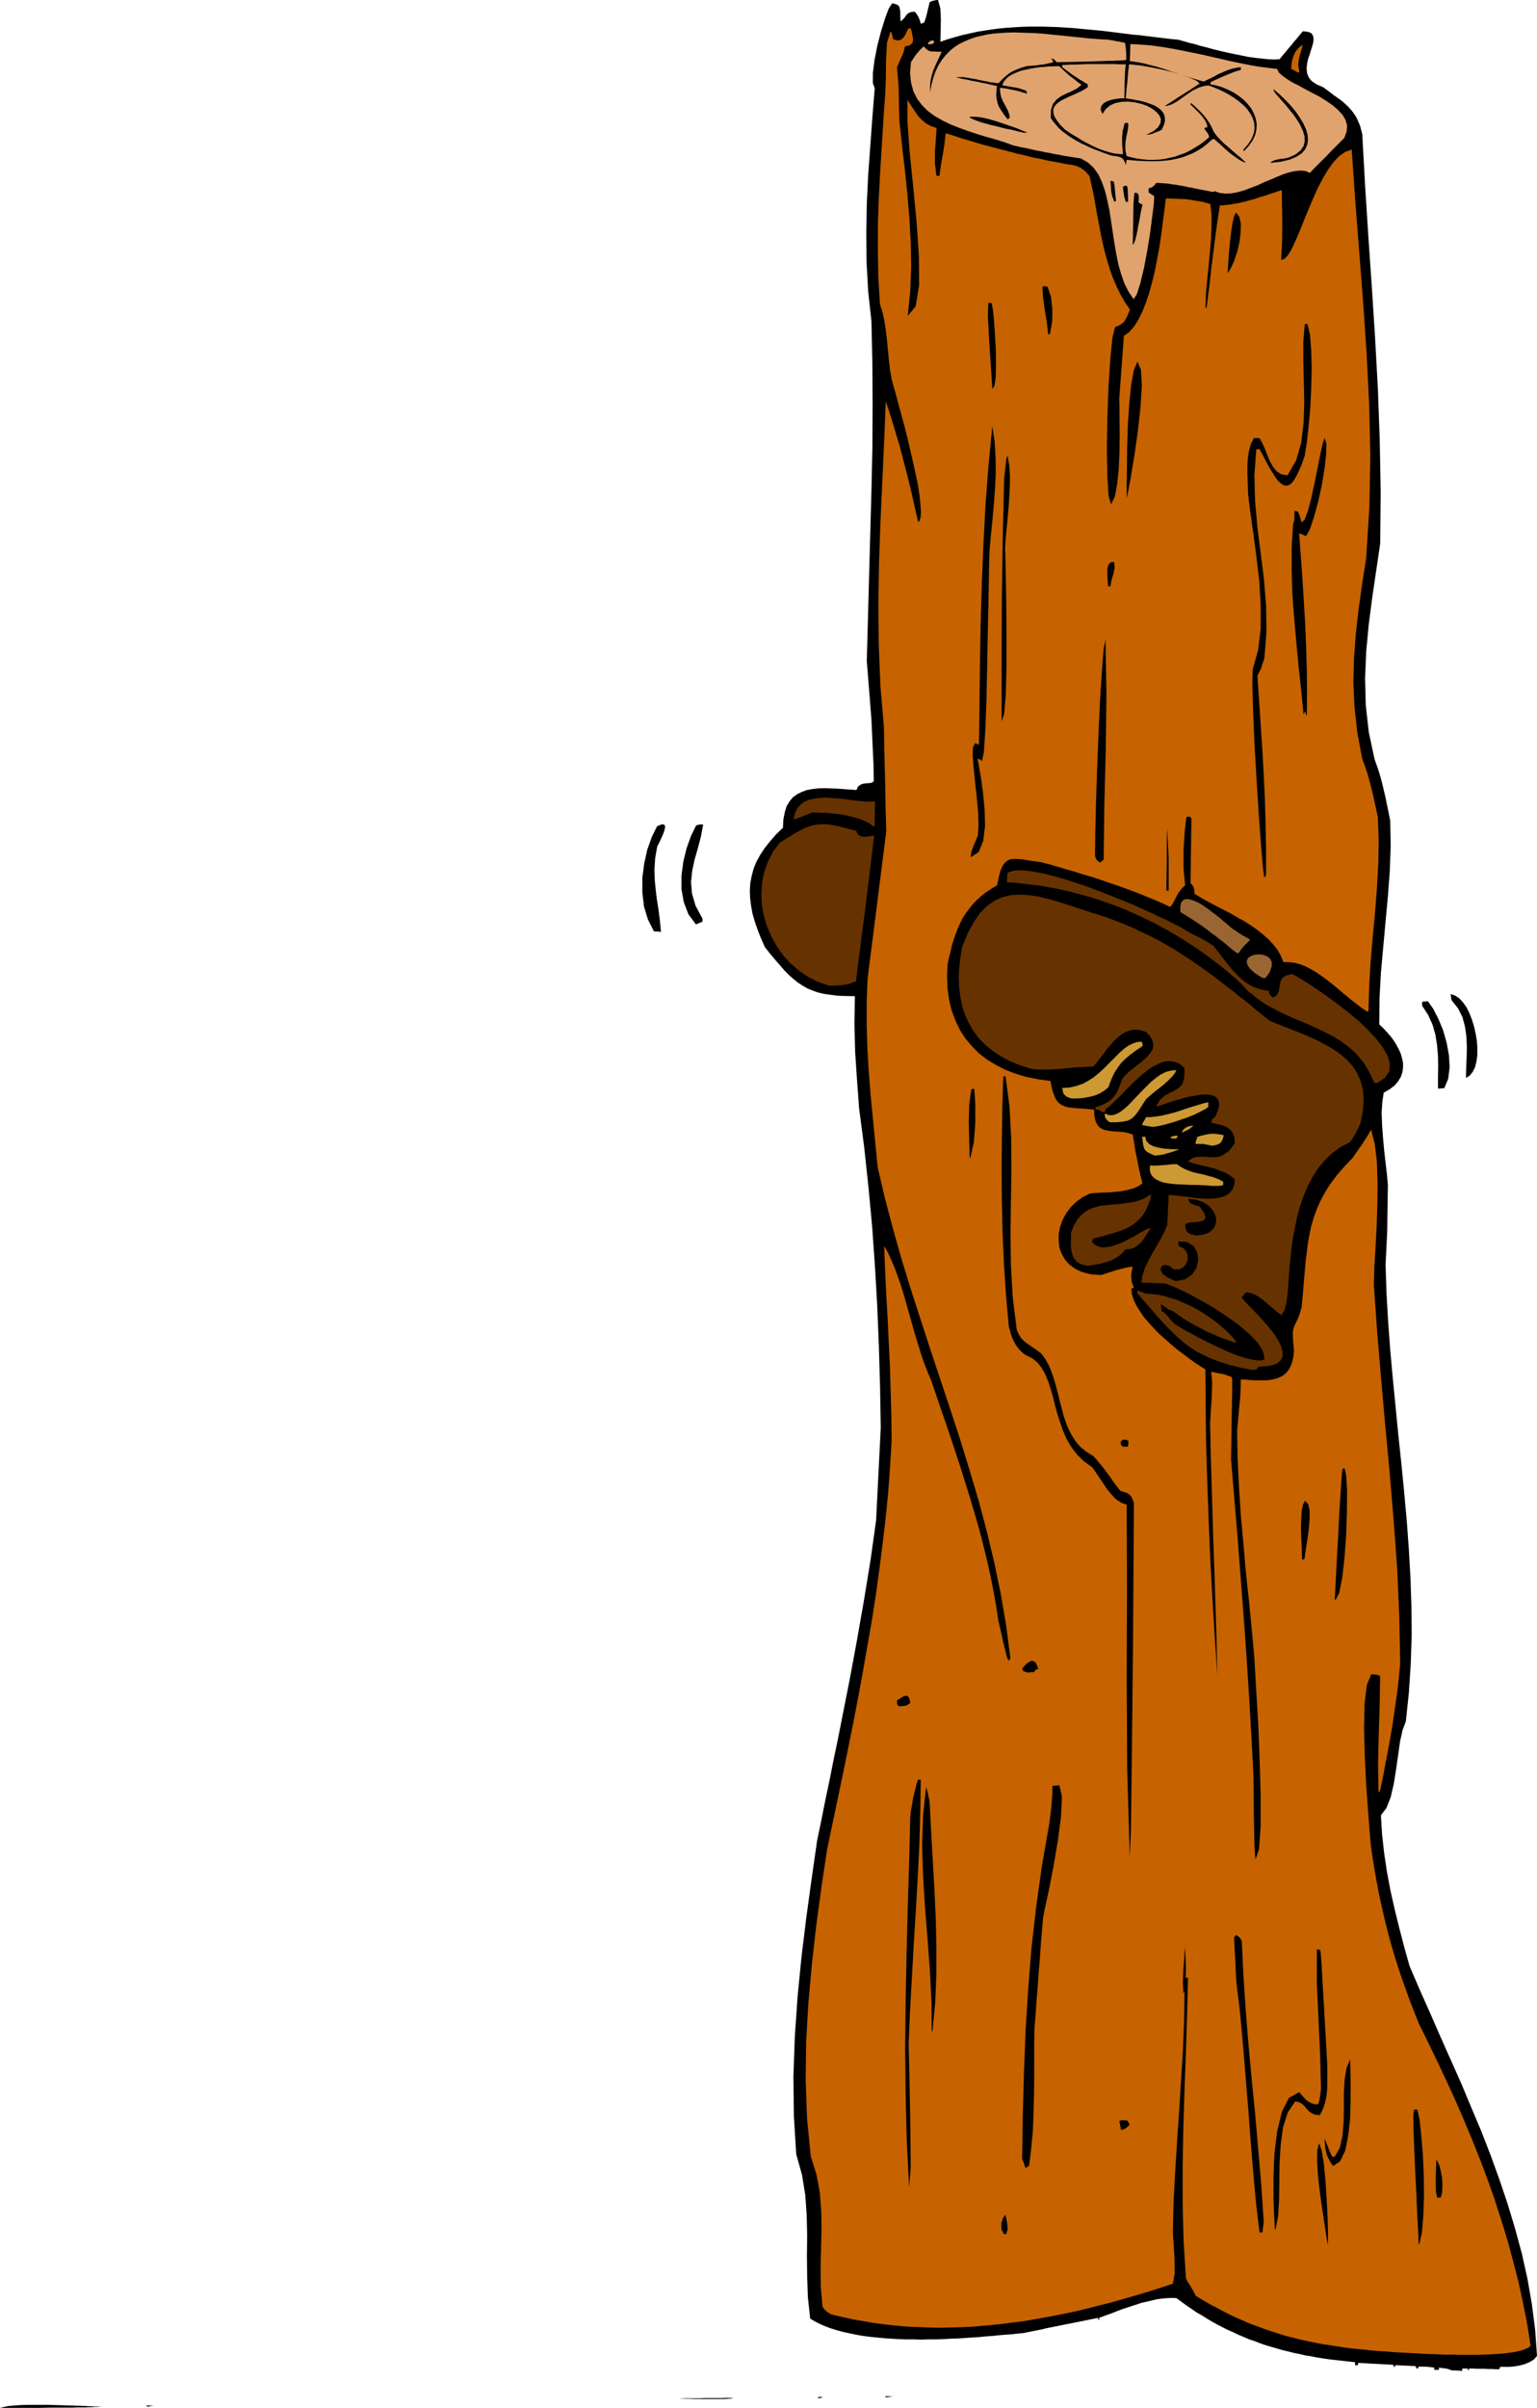
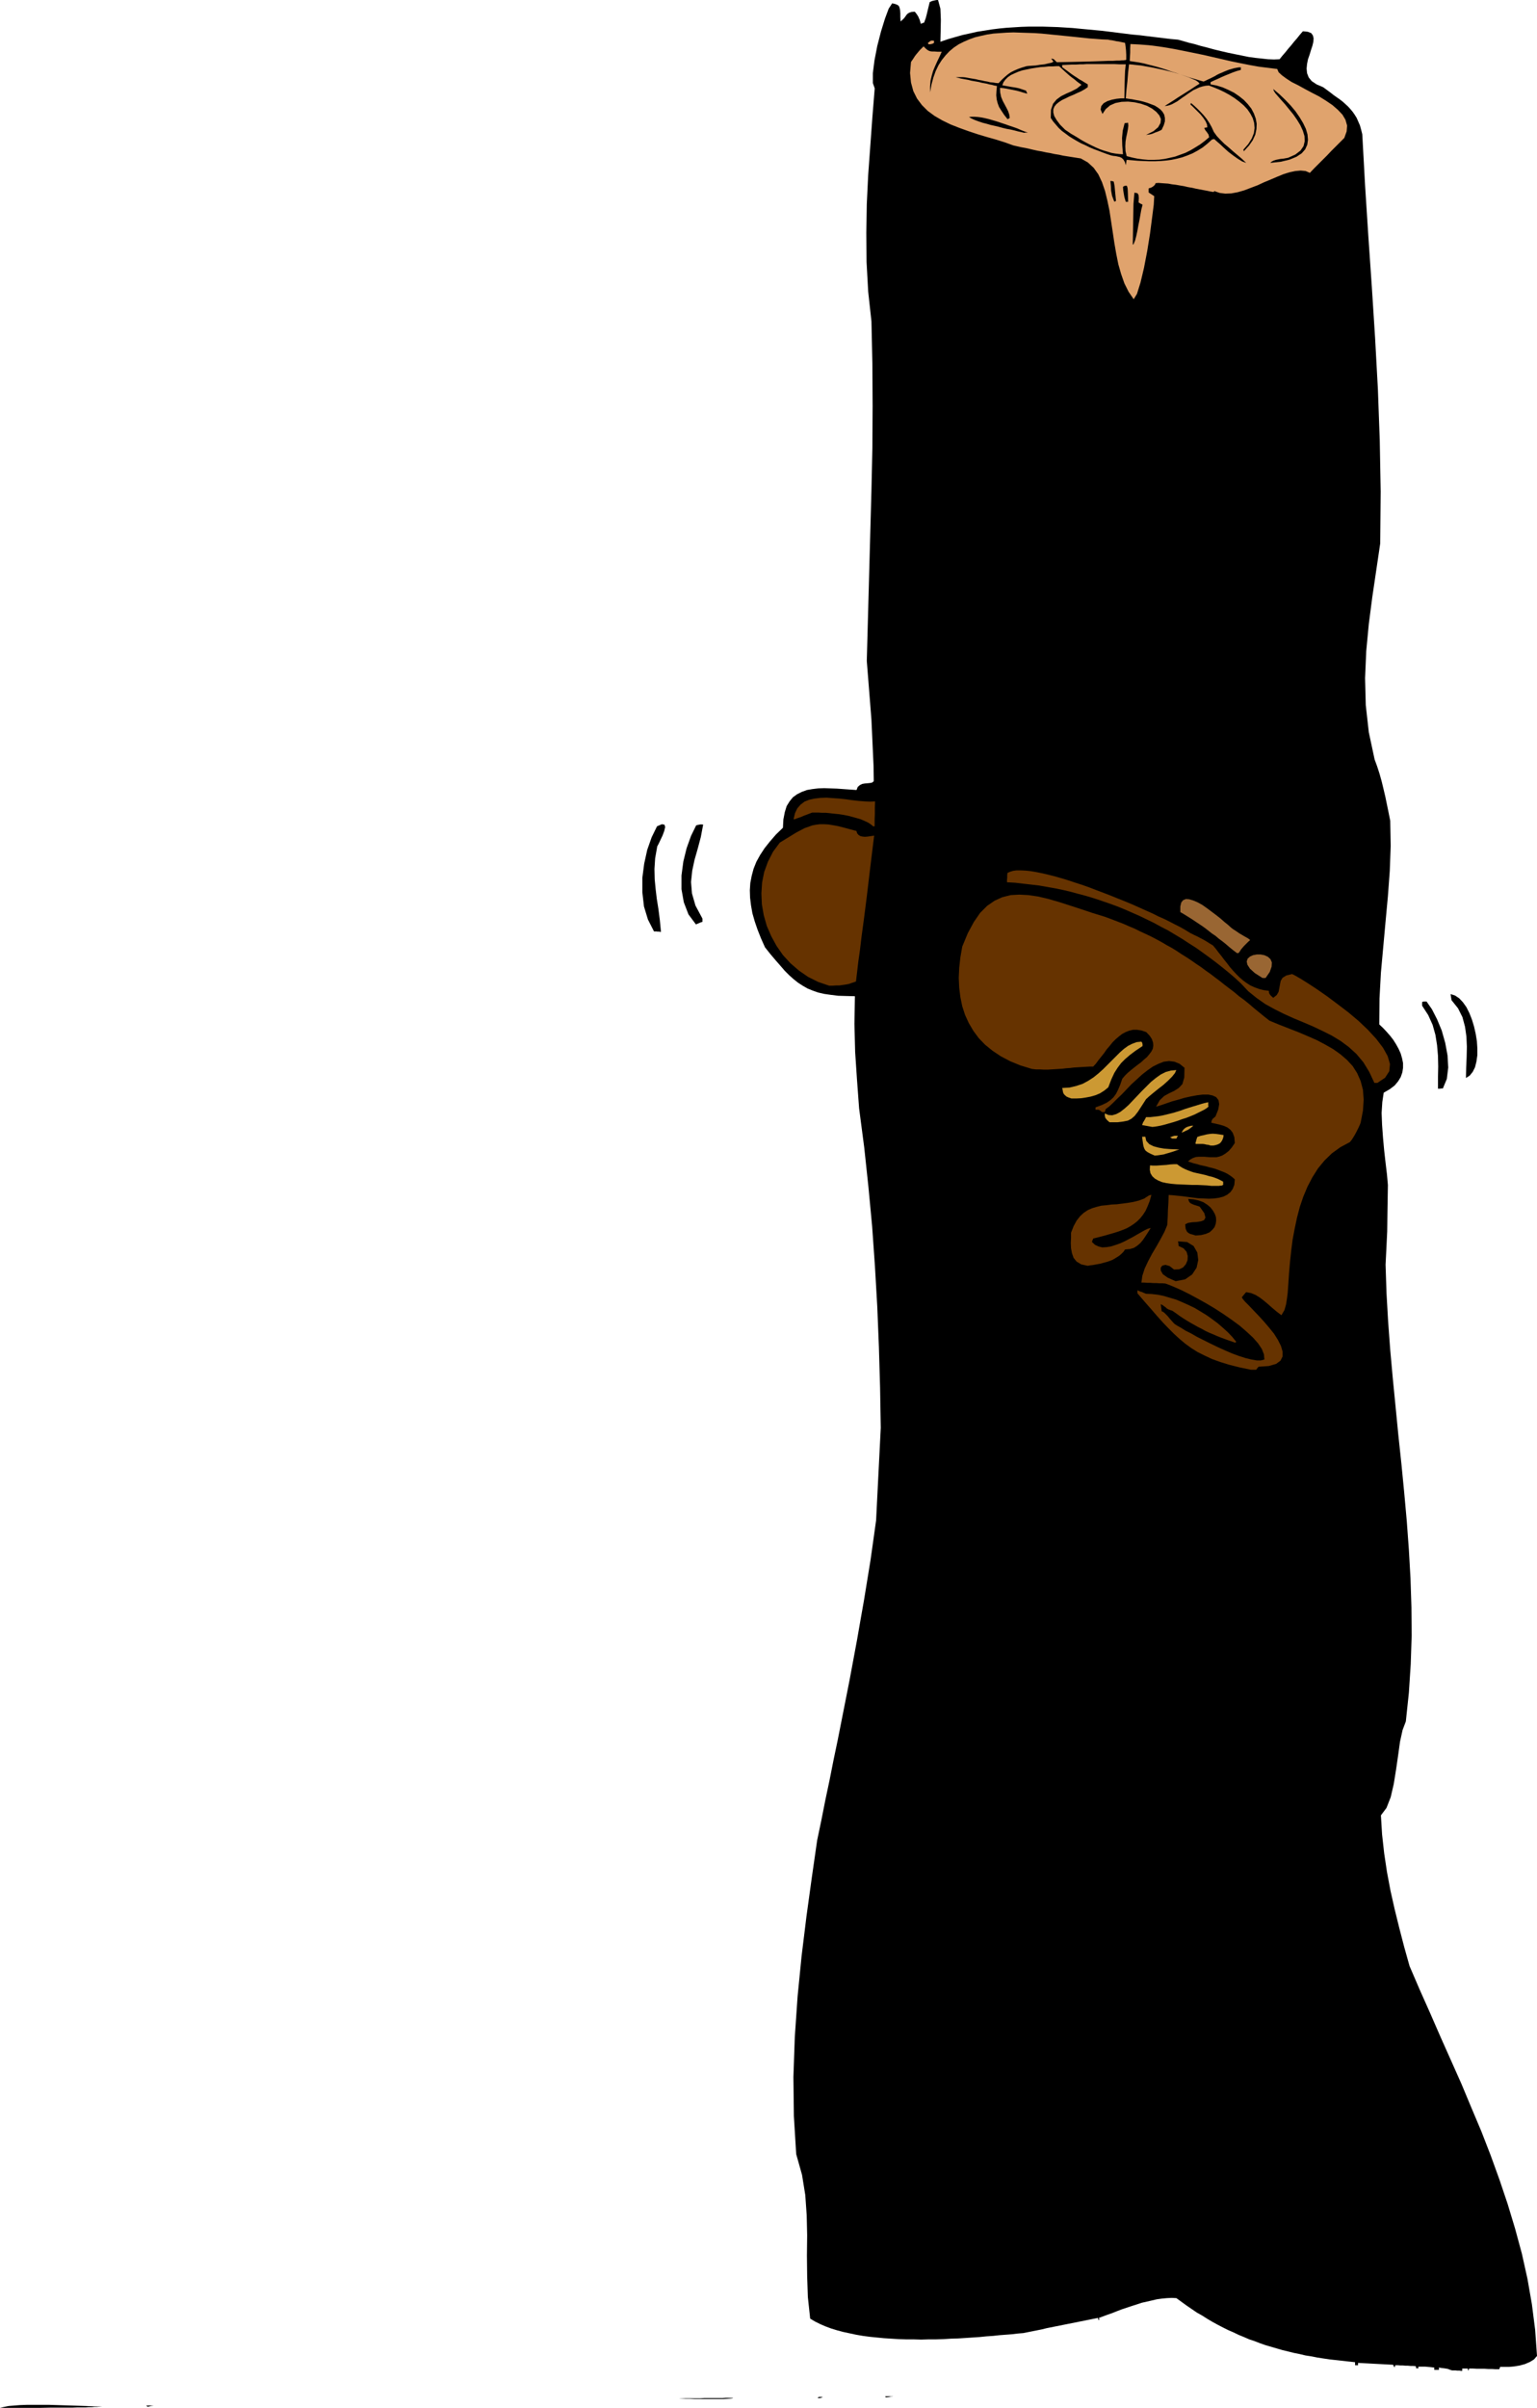
<svg xmlns="http://www.w3.org/2000/svg" fill-rule="evenodd" height="991.968" preserveAspectRatio="none" stroke-linecap="round" viewBox="0 0 6597 10333" width="6.597in">
  <style>.pen1{stroke:none}.brush2{fill:#000}.brush3{fill:#c66300}.brush4{fill:#630}.brush5{fill:#c93}.brush7{fill:#e0a36d}</style>
  <path class="pen1 brush2" d="m0 10333 17-4 20-4 24-2 26-2 29-1h94l33 1 32 1 32 1 31 1 29 1 27 1 25 1h21l-12 1-12 1h-11l-11 1h-13l-13 1h-35l-23 1h-95l-43 1H0zm447-6h170-170zm186 1-1-1-2-2-1-1-2-1h33l-7 1-6 1-7 2-7 1zm37-5h177-177zm300-3h90-90zm270-3h20-20zm200-4h30-30zm73 0h37-37zm170-3h27-27zm37 0h20-20zm50 0h80-80zm147-3h30-30zm36 0h64-64zm684-10h20-20zm26 0h104-104zm234-4h31l16-1h62l16-1h78l16-1h31l-4 2-9 1-12 1-16 1h-125l-20-1h-35l-13-1h-16zm353-3h132-132zm139 0h113-113zm120 0 4-3 4-1h6l9 1-9 3-6 1h-4l-4-1zm63-3h220-220zm230 1-1-1v-2l-1-1-1-1h40-5l-5 1h-4l-5 1-4 1-5 1h-4l-5 1zm44-5h156-156zm526-6h37-37zm257-4h27-27zm1603-101-7-2-5-2-5-2-5-1-6-1-7-1-9-1-12-2v10h-20v-10l-17-2-12-1-10-1h-24l-7 1 1 1 1 2v1l1 2h-8l-2 1-1-3v-2l-1-3-1-2-11-1h-11l-11-1h-10l-11-1h-11l-11-1h-11l-1 2-1 3-1 2-1 3-1-3-2-3-1-3-2-3-19-1-18-1-19-1-19-1-19-1-18-1-19-1-19-1v10h-13v-13l-28-3-27-3-27-3-27-3-27-4-26-4-25-5-26-4-25-6-25-5-24-6-25-6-24-7-24-7-24-7-23-8-23-9-24-8-23-10-22-9-23-11-23-10-22-11-23-12-22-12-22-13-22-14-23-13-22-15-22-15-22-16-22-16-20-1-21 1-21 2-22 3-21 5-22 5-22 5-21 7-22 7-21 7-21 7-21 8-20 8-20 7-19 7-19 7 2 4v2l-1 2-2 2-1-3v-2l-1-3-1-2-20 4-20 4-20 4-20 4-20 4-20 4-20 4-20 4-20 4-20 4-20 4-20 5-20 4-20 4-20 4-20 4-24 2-25 3-26 2-27 2-27 3-29 2-30 3-30 2-30 2-31 2-32 1-32 2-32 1h-32l-32 1-32-1h-32l-32-1-32-2-31-2-31-3-30-3-30-4-29-5-28-6-28-6-26-7-26-8-24-9-23-10-22-11-20-12-10-93-3-90-1-88 1-87-2-86-6-86-14-87-25-89-10-163-2-168 6-172 12-174 17-172 21-171 23-167 23-160 18-86 17-86 18-85 17-86 18-86 17-86 17-86 17-86 16-86 16-86 15-86 15-85 14-86 14-86 12-85 12-86 5-100 5-99 5-99 5-99-3-174-5-173-7-173-10-173-12-171-16-170-18-169-22-168-9-122-8-120-3-120 2-119-38-1-34-1-32-4-28-4-26-6-23-8-22-9-21-12-20-13-19-15-19-17-19-19-19-22-21-24-22-26-23-29-17-38-15-38-12-35-10-35-6-34-4-33-1-32 2-31 6-31 8-30 12-30 16-29 19-29 23-29 26-30 30-29 2-36 6-31 8-26 13-21 14-17 18-13 20-10 22-8 23-4 25-3 26-1 27 1 28 1 28 2 28 2 28 2 5-13 9-8 10-5 11-2 11-1 11-1 10-2 7-6-1-66-3-66-3-66-3-65-5-64-5-63-5-63-5-63 5-184 5-183 5-183 5-182 4-181 1-181-1-182-4-181-14-128-7-127-1-125 2-124 6-124 9-124 9-124 10-124-8-23v-42l7-55 12-62 16-62 17-55 16-43 15-23 13 3 10 4 6 5 3 8 2 10 1 13v16l1 19 9-8 7-7 5-7 5-7 5-5 7-4 9-3 14-1 8 10 7 11 6 14 5 17 3-1 4-2 3-1 4-1 7-19 4-15 5-21 8-33 4-2 4-2 3-1 4-1 4-1 5-1 5-1h7l10 37 2 48-1 51-1 43 32-11 31-9 32-9 32-7 31-7 32-5 31-5 32-4 31-3 31-2 32-2 31-1h63l32 1 31 1 32 2 32 2 31 3 32 3 32 3 32 3 32 4 32 4 32 4 32 4 33 3 32 4 33 4 33 4 33 4 33 3 22 6 24 7 25 6 27 8 28 7 29 8 29 7 30 7 29 6 30 6 29 6 29 4 28 3 27 3 26 1 24-1 12-15 13-15 12-15 13-15 12-15 13-15 12-15 13-15 21 2 15 6 7 10 3 12-1 15-4 17-6 18-6 20-7 20-4 20-2 20 2 20 7 18 13 16 21 14 28 12 15 11 15 11 14 11 14 10 13 9 13 10 11 10 12 11 10 11 10 12 9 13 8 13 7 16 7 16 5 18 5 20 12 219 14 218 15 218 14 219 12 219 8 220 4 221-2 222-17 115-17 115-15 116-11 116-5 116 3 116 13 116 25 117 11 30 10 31 9 32 8 33 8 34 7 34 7 34 7 35 2 108-4 108-8 108-10 108-10 110-10 110-6 110-1 112 16 15 15 16 15 17 14 18 12 19 11 20 9 20 6 21 4 20v20l-3 20-7 20-11 18-15 18-21 16-26 15-6 40-3 47 2 51 4 55 5 55 6 53 6 50 4 45-2 123-1 76-3 63-4 80 4 122 7 122 9 122 11 122 12 122 12 123 13 122 12 123 11 122 9 123 7 123 4 123 1 123-4 122-8 123-13 123-14 37-11 50-8 58-9 62-10 62-13 56-18 46-24 32 5 82 9 81 12 80 15 80 18 80 20 81 21 81 23 82 43 100 45 101 44 101 45 101 45 101 43 103 43 102 40 103 38 105 35 104 32 106 29 107 24 108 19 109 14 110 8 112-13 15-18 11-21 9-22 6-24 4-22 2h-38l-1 2-1 3-1 2-1 3h-16l-16-1h-16l-16-1h-33l-16-1h-16l-1 2-1 3-1 2-1 3-1-3v-2l-1-3-1-2h-23v10h-6l-5-1h-11l-6-1h-16z" />
-   <path class="pen1 brush3" d="m6209 10105-39-2-38-1-38-2-37-2-37-2-36-2-35-3-35-2-35-3-34-4-34-3-33-4-33-5-33-5-33-5-32-6-33-7-32-7-32-8-32-8-32-10-31-10-32-11-32-12-32-12-32-14-32-14-32-16-32-17-33-17-33-19-33-20-6-12-5-10-6-10-5-9-6-9-5-8-5-9-4-8-10-161-4-162v-162l3-162 5-162 6-162 5-160 4-159h-10l1-43-1-28-1-26-3-36-2 46-4 52-2 53 2 49 1-2 1-2 2-1 1-2-2 127-5 127-8 129-8 129-9 130-8 130-7 130-3 131 3 46 4 65 1 64-8 45-45 15-44 14-45 14-45 13-45 13-46 13-45 11-46 12-45 11-46 10-46 9-46 9-46 8-46 8-46 6-46 6-46 5-46 4-46 4-46 2-46 1-47 1-46-1-46-2-46-2-46-4-46-5-46-6-46-8-46-8-46-10-46-11-9-5-7-4-5-4-5-4-4-4-3-4-3-5-3-5-7-84-1-82 2-81 2-80-1-79-6-79-14-79-25-79-16-162-6-164 2-168 10-168 15-167 19-166 22-163 24-159 23-110 23-110 23-109 22-109 22-109 21-109 20-109 19-109 19-108 17-109 15-109 14-110 13-109 11-110 8-110 7-111-1-105-3-105-3-105-5-105-5-105-6-105-5-105-4-105 16 28 14 31 14 32 13 35 12 35 12 37 11 38 11 39 11 39 11 39 11 39 12 38 12 39 13 37 14 36 15 35 21 62 21 62 22 63 21 63 21 63 21 64 20 64 20 64 19 65 19 65 17 65 16 66 15 66 13 66 12 66 10 66 12 51 8 38 7 28 5 19 3 14 3 9 3 7 3 7 2-3 2-2 2-3 2-2-18-139-23-136-28-135-32-134-35-132-39-131-40-130-42-129-43-129-43-129-42-129-42-130-40-130-37-131-35-132-31-133-10-104-10-102-10-101-8-101-6-101-3-100v-100l4-100 10-79 10-79 10-78 10-79 10-79 10-79 10-78 10-79-3-113-2-112-3-113-2-112-15-174-7-175-2-176 3-176 6-175 8-175 8-174 7-172 20 61 19 62 19 64 17 64 17 65 16 66 15 66 15 66 1 1h1l2 1 1 1 6-16 2-25-2-33-4-39-7-45-10-48-11-50-12-52-12-52-13-51-13-48-12-43-10-39-9-32-7-25-4-15-7-41-5-43-4-42-4-42-5-41-6-40-8-37-11-34-7-116-2-115V961l4-113 6-114 7-112 7-113 8-113 2-58 1-79 4-75 15-48 3 2 2 4 3 10 4 17 14 4h11l9-3 8-7 6-8 6-10 5-11 6-12h10l4 14 3 13 2 12 1 11-2 10-6 8-11 6-16 3-2 11-3 11-4 11-5 11-5 11-5 12-5 11-5 12 4 45 3 38 1 54 2 90 11 103 12 103 11 105 9 106 6 105 2 106-4 106-11 106 34-41 15-90-1-127-10-147-15-155-15-148-9-127v-92l12 19 12 18 12 18 12 17 15 15 17 14 20 11 25 8-3 48-4 51v53l6 53h3l3 1h3l4 1 7-49 8-46 7-44 5-45 33 10 33 11 34 10 33 10 34 10 35 9 34 9 35 9 34 9 35 8 35 9 36 7 35 8 36 6 35 7 36 6 10 3 8 4 8 3 7 5 7 5 8 7 7 8 9 10 8 35 8 36 7 37 6 36 7 37 7 37 7 38 8 37 9 37 10 36 11 36 13 36 15 35 17 35 19 33 22 33-7 16-5 13-6 11-5 9-7 8-9 6-11 6-14 6-11 44-9 90-8 121-5 135-2 133 2 117 5 84 11 36 16-32 10-53 7-67 3-74 1-75-1-67v-53l-1-31 5-68 5-67 5-68 5-67 23-17 21-24 19-30 17-35 15-38 14-42 12-44 11-45 9-46 9-46 7-45 6-43 5-40 5-36 4-32 3-27h23l12 1h12l12 1h12l12 1 12 1 12 2 12 2 12 2 12 2 12 2 12 3 12 3 12 4 5 43v51l-2 56-5 60-6 62-6 60-5 58-2 53 1 1h1l2 1 1 1 7-56 7-56 6-56 7-55 7-55 7-55 8-54 8-53 17-1 16-2 17-2 16-3 17-3 17-4 16-4 17-5 17-4 16-6 17-5 17-5 16-6 17-5 16-6 17-5 1 75 1 74-1 75-4 76 14-5 14-14 14-22 14-29 15-34 16-38 16-41 18-42 18-43 19-42 21-40 22-37 23-32 24-26 27-19 28-10 15 217 17 219 17 218 15 220 11 219 5 220-4 221-14 220-17 109-15 107-12 105-8 105-3 106 5 107 12 109 21 112 11 29 10 30 9 31 8 31 8 32 7 32 7 32 7 33 4 102-2 102-6 104-8 105-10 105-9 105-6 105-3 105-1 1h-1l-1 1-1 1-22-14-21-16-22-17-22-18-22-18-22-19-22-18-23-18-22-16-23-16-23-13-23-12-23-9-23-6-24-3h-24l-11-27-14-25-18-23-20-22-24-21-25-20-27-19-28-18-29-16-29-17-29-15-29-15-27-14-26-14-24-14-22-13-1-18-3-12-6-8-7-9 1-70 1-69 1-69 1-69-2-2-2-2-2-2-2-2-4 1h-3l-4 1-3 1-7 62-5 79v81l7 70-13 12-10 13-9 13-7 14-7 13-6 12-6 9-7 7-34-16-34-15-35-14-34-14-35-13-35-13-35-12-35-12-35-12-35-11-35-10-34-11-35-10-34-10-34-10-34-9-23-3-21-3-19-3-17-3-15-1-14-1h-13l-11 2-10 4-9 7-8 8-7 12-7 15-5 18-5 21-5 26-25 15-24 16-21 17-19 17-17 18-15 19-14 19-13 20-11 22-10 22-9 23-8 24-8 25-6 27-7 27-6 29-2 54 2 51 7 49 11 45 16 42 19 40 23 36 28 33 30 31 35 27 38 23 41 21 44 17 47 14 50 10 53 7 4 23 5 20 6 17 6 14 7 12 8 9 10 7 10 5 11 4 13 3 14 1 16 2 17 1 18 1 20 2 22 2 1 22 3 18 4 14 7 12 7 9 9 6 10 5 12 3 12 2 13 2 14 1 14 1 15 1 15 2 15 4 15 5 4 23 4 26 4 26 6 27 5 28 6 27 6 27 7 25-11 8-12 7-13 6-14 4-15 4-15 3-15 3-16 1-16 2-16 1-16 1h-15l-15 1-14 1-13 1-12 2-31 16-27 20-24 24-19 26-15 28-10 29-6 30v29l3 29 10 27 14 25 20 22 25 18 31 14 36 9 43 3 9-3 16-5 19-6 22-7 22-6 20-5 17-3h11l-5 20-2 22 3 24 9 24-3 1h-3l-3 1-2 1 2 23 7 23 11 24 15 25 17 25 21 25 22 24 24 25 26 23 26 23 26 22 27 20 25 19 25 18 23 15 21 13 1 162 2 162 5 164 6 165 7 165 9 165 10 165 11 165-1-45-2-95-4-132-5-158-6-172-5-174-5-165-3-142 3-48 4-61 2-62-4-49 19 4 14 3 12 2 9 2 8 2 7 3 9 3 10 4 2 11v41l-2 103-3 199 14 167 14 168 13 168 13 169 12 169 11 170 10 171 9 171 2 187 2 101 2 47 3 28 15-44 7-96v-132l-4-150-6-152-8-136-6-103-3-53-11-120-12-122-13-122-11-124-11-123-8-123-6-121-2-119 8-88 5-52 2-37 1-43 21 1 21 2 20 1h40l18-1 17-3 17-4 15-6 14-8 12-10 10-13 9-16 7-20 5-22 2-27-4-42-1-29 2-19 5-14 6-13 8-15 8-21 9-31 5-53 4-50 4-46 4-45 5-42 5-40 7-38 8-37 11-37 13-35 16-36 19-35 23-36 27-36 32-37 37-39 10-15 10-14 10-15 11-15 9-15 10-15 9-15 9-16 16 62 9 77 3 88-1 93-3 95-5 92-5 85-2 74 14 200 17 202 18 203 19 203 17 203 15 204 9 204 4 204-6 67-8 68-10 68-10 69-12 69-13 69-13 69-14 68-2 2-2 3-1 2-2 3-2-127 3-126 4-125 2-122-3-2-2-2-3-1-3-1h-4l-6-1-7-1-10-1-19 46-10 81-2 106 3 119 6 121 8 112 7 91 5 59 7 49 8 48 8 48 9 48 10 48 11 48 11 47 12 47 13 48 14 47 15 47 16 48 17 47 17 48 19 48 19 48 41 83 40 83 39 83 38 83 36 83 35 84 34 85 32 85 30 85 28 87 27 87 24 89 23 89 20 91 18 92 15 94-10 8-15 7-18 6-22 5-25 4-26 3-28 2-29 2-29 1-29 1h-78l-21-1h-31z" />
-   <path class="pen1 brush2" d="m5699 9633-6-35-8-54-10-65-10-71-8-70-4-63 1-49 8-29 11 32 9 56 7 71 5 78 4 76 2 64v44l-1 15zm390-3-2-51-4-76-4-91-5-98-4-95-3-81-1-59 3-26h11l4 1 9 42 7 65 7 82 4 91 1 91-3 85-6 71-11 49h-3zm-1780-42-11-22v-25l7-23 10-14 4 16 4 22 2 25-6 20h-8l-2 1zm1097-8-16-135-12-134-11-135-10-134-11-134-11-133-12-133-16-132-3-49-2-49-3-49-2-49 2-3 2-2 2-3 2-2 6 3 7 5 6 7 6 11 7 149 10 149 12 150 14 150 15 151 13 151 13 152 10 152-1 11-2 12-1 11-1 12h-13zm66-13-3-52-3-78v-95l4-101 12-96 20-83 30-59 44-25 7 8 8 9 8 9 9 9 10 7 12 6 13 4h14l4-10 3-10 2-17 4-29-4-151-7-151-7-149v-148l3 1h4l3 1 4 1 1 4 2 9 1 19 3 37 3 58 5 87 7 121 9 161v80l-1 27-3 27-6 27-9 26-13 26-20-2-15-6-12-9-10-11-10-12-10-9-13-7-16-3-32 48-20 63-10 74-5 79-1 80-1 77-4 70-11 58h-3zm697-135-6-29-1-52 2-53 1-31 8 14 7 18 5 22 4 23 2 24v23l-2 21-5 18h-4l-3 1h-4l-4 1zm-2267-45-10-198-5-199-2-199 2-200 4-200 5-198 6-198 5-195 2-21 3-21 4-21 3-21 5-20 5-20 5-20 6-19h12l-2 138-4 140-7 142-8 142-9 144-8 143-8 143-6 141 3 124 4 209 2 197-7 87zm500-83-4-10-3-10-4-10-4-10 3-189 5-183 7-179 11-176 14-175 20-176 25-179 32-183 8-64 3-39 2-26v-31l30-3 11 49-4 86-14 106-19 111-20 103-17 77-7 37-5 59-5 59-4 60-5 59-4 59-5 59-4 60-5 59-1 71v147l-1 74-2 75-3 75-7 74-9 74-4 2-3 3-4 2-4 3zm1320-9-11-15-8-16-7-14-4-15-3-14-2-15-1-14-1-15 10 24 7 18 5 13 4 9 3 6 2 4 1 2 2 2h10l22-39 11-50 5-58 1-61v-62l3-58 8-51 16-39 1 41 1 61v73l-2 78-8 74-13 65-22 46-30 20zm-910-155-3-14-2-11-2-8v-5l3-2 6-1h10l15 1 2 4 3 4 2 5 3 4-4 5-5 4-4 4-5 3-4 3-5 2-5 1-5 1zm-813-423-1-131-7-133-10-135-11-134-8-134-4-131 4-128 13-124 4 16 4 15 3 16 4 16 6 120 7 122 7 124 6 126 3 125v125l-5 124-12 121h-3zm850-750-11-378-2-379 1-377-1-376-23-8-23-15-20-21-20-25-18-27-17-25-15-23-14-18-35-25-28-28-24-31-20-34-16-36-13-37-12-37-10-37-9-37-10-34-11-33-13-31-15-26-18-23-23-18-27-13-17-13-13-14-11-15-9-16-7-15-6-16-4-16-5-16-12-134-9-135-6-135-3-136-1-135 1-134 2-134 4-132h10l17 130 7 134 1 135-2 137-2 138 2 139 8 138 17 137 9 19 9 15 11 12 12 10 13 9 15 10 17 12 19 14 18 25 15 27 12 29 10 30 9 31 8 31 8 32 8 31 8 31 10 30 12 29 14 27 17 26 20 23 25 20 29 18 14 15 14 17 15 18 14 19 15 20 14 21 15 20 16 20 11 3 9 3 8 3 7 4 7 6 6 8 5 11 5 14-4 613-5 481-4 314-5 109zm-990-645-7-6-2-7v-12l9-6 10-6 8-5 9-3h7l6 5 5 9 3 16-6 5-6 4-6 3-6 1-6 1h-6l-6 1h-6zm553-144-5-2-5-1-5-2-5-1-1-3-2-3-1-3-1-3 11-12 10-10 11-7 9-4 9 2 8 6 6 11 5 18h-9l-3 2-1 3-4 6-7 1h-6l-7 1-7 1zm1317-315 8-157 7-120 4-87 4-63 3-44 2-33 2-27 3-29 2-1h8l6 31 4 65-1 88-3 98-7 99-10 88-13 65-16 31-1-1v-1l-1-1-1-1zm-140-169-1-24-1-33-2-38-1-41 1-40 2-35 6-27 9-16 13 15 6 27v35l-3 39-5 40-6 39-5 32-3 23-3 1-2 1-3 1-2 1zm-770-486-7-7-2-7v-6l4-6 5-3 8-1 8 1 9 5-1 6v6l-1 6v6h-23z" />
  <path class="pen1 brush4" d="m5369 5878-48-10-44-11-39-12-36-13-32-15-30-15-27-17-26-19-24-20-24-22-24-24-24-25-25-28-26-30-28-32-30-35v-13l5 2 4 2 5 2 4 1 5 2 4 2 5 2 5 2 24 1 26 3 25 5 27 8 27 8 26 11 27 12 27 13 25 15 26 16 24 17 24 18 22 19 21 19 19 20 17 21-1 1-1 1-1 1-1 1-20-7-20-7-19-7-18-7-18-8-17-7-17-8-16-9-16-8-16-9-16-9-15-9-16-10-15-10-15-11-16-11-9-3-8-3-7-4-5-5-6-4-5-4-5-3-5-2 1 7 1 8 1 7 1 8 5 2 6 4 7 7 8 8 8 10 8 9 7 8 7 7 11 7 16 9 19 12 24 12 26 15 28 14 30 15 31 15 31 14 30 13 30 11 28 9 25 6 23 4h18l15-4-2-22-9-23-16-24-22-25-27-25-30-26-34-25-36-25-37-24-37-22-36-20-35-19-32-16-29-13-24-10-19-7-13-1h-13l-13-1h-13l-13-1h-12l-13-1h-13l4-29 10-31 15-32 17-32 19-32 18-32 16-30 12-29 2-33 1-32 2-32 1-32 17 1 19 2 21 2 22 3 23 3 24 3 24 1 23 1 22-1 21-3 19-5 16-8 14-11 10-14 7-18 2-23-10-9-11-8-11-7-12-6-13-5-13-5-13-5-14-4-13-3-14-4-14-3-13-3-13-4-13-3-12-4-12-4 11-9 11-6 12-4 12-1h24l13 1 13 1h26l13-3 13-5 13-8 14-11 13-15 13-19-2-25-7-19-10-13-13-10-16-7-17-5-18-4-18-4 2-10 4-7 5-4 7-6 12-30 4-23-3-17-10-13-15-7-19-4h-23l-25 3-27 5-27 6-27 8-26 7-23 8-20 7-16 5-10 3 16-28 19-18 22-12 21-10 19-12 16-17 8-28 1-42-21-17-22-9-23-3-23 3-23 9-24 12-23 16-23 18-23 21-23 21-21 22-20 21-20 19-18 18-16 15-15 11-1 3-1 3-1 3-1 4h-12l-9-7-6-3h-13v-10l27-10 21-10 16-11 13-12 11-15 9-18 9-21 9-26 11-13 12-12 13-11 15-12 14-11 15-11 13-12 13-11 10-12 9-12 6-12 2-13-1-13-5-15-9-14-15-16-20-7-19-3h-18l-17 4-15 6-15 8-14 11-14 12-13 13-12 15-13 15-11 16-12 15-12 15-11 15-12 13h-17l-17 1-17 1-16 1-16 1-16 2-16 1-16 2-16 1-16 1-16 1-16 1h-17l-17-1h-17l-17-2-49-15-44-18-40-21-36-24-32-26-27-28-23-31-20-34-16-35-12-37-8-39-5-40-2-43 2-43 5-45 8-46 24-58 26-48 27-39 30-30 32-22 33-15 36-9 37-2 39 2 41 6 43 10 45 13 47 15 49 16 51 17 52 16 27 10 26 10 26 10 25 11 24 10 24 12 24 11 23 11 23 12 22 12 22 13 22 12 21 13 21 14 21 13 21 14 20 14 21 14 20 15 20 14 21 16 20 15 20 16 21 16 21 16 20 17 22 16 21 17 21 18 22 18 22 18 23 18 41 17 41 16 41 16 40 17 39 17 36 19 35 20 31 22 28 24 25 27 19 30 15 34 10 38 3 42-3 47-10 52-4 10-5 11-5 10-5 10-6 11-6 10-7 11-8 10-41 22-36 26-32 31-28 34-24 38-21 40-18 43-15 44-12 46-10 47-9 48-6 47-5 47-4 46-3 44-3 43-3 24-4 26-7 25-13 22-21-16-19-16-18-16-18-15-17-13-18-11-19-8-21-4-5 5-5 6-4 5-5 6 4 7 10 12 16 16 19 20 22 23 23 25 23 27 21 26 17 27 13 26 7 24v21l-9 18-19 14-31 9-44 3-3 3-2 3-3 3-2 4h-23z" />
  <path class="pen1 brush2" d="m5046 5498-34-15-21-15-9-16v-12l7-9 13-3 18 5 19 15 22-1 17-8 12-14 7-17 1-18-5-18-13-15-21-10-1-5v-5l-1-5-1-5 39 3 28 17 16 28 4 32-7 33-19 29-30 21-41 8z" />
  <path class="pen1 brush4" d="m4669 5432-28-6-20-12-13-16-7-20-4-21-1-23 1-22v-22l11-28 13-24 15-19 15-14 18-12 18-8 20-6 20-5 21-2 23-3 22-1 24-3 23-3 24-4 24-6 24-9 7-5 5-3 4-3 3-1 2-2h3l3-1h3l-7 25-9 23-9 20-11 17-12 15-13 13-14 11-15 10-16 9-17 7-19 7-19 6-21 6-21 6-23 6-24 6-1 4-2 3-1 4-1 4 13 12 15 7 16 4 18-1 19-3 19-6 20-7 20-9 19-10 19-10 17-10 16-9 14-8 12-6 9-3 6-1-12 19-11 17-11 16-11 13-13 11-14 9-17 5-21 2-7 10-8 8-9 8-9 6-10 6-10 6-10 4-11 4-11 3-11 3-11 3-11 2-11 2-11 2-10 1-10 2z" />
  <path class="pen1 brush2" d="m5132 5302-13-4-11-3-7-4-6-5-3-6-3-7-1-8-1-11 12-6 18-3 20-1 18-3 13-5 6-11-5-19-20-28-12-4-10-3-8-3-6-3-5-3-4-5-2-5-2-7 24 2 22 5 19 7 17 11 13 11 11 14 8 14 5 14 1 15-2 14-5 14-9 11-12 11-16 7-20 5-24 2z" />
  <path class="pen1 brush5" d="m5199 5089-18-2-20-1-21-1h-23l-23-1-23-1-22-1-22-2-21-3-18-4-17-7-14-8-11-10-8-13-3-15 1-19 13 1h14l14-1 15-1 15-1 15-2 15-1h15l11 8 11 7 12 6 12 5 13 5 12 4 13 3 14 3 13 3 13 3 13 4 13 3 12 4 13 5 12 6 11 6v14l-3 1-2 1-3 1h-4l-6 1h-33z" />
  <path class="pen1 brush2" d="m4162 4968-2-74-2-78 2-75 9-66 3-1 3-1h3l4-1 4 66v81l-6 81-15 68h-3z" />
  <path class="pen1 brush5" d="m4956 4959-18-8-13-7-9-7-5-9-3-9-2-11-2-14-2-16h14l4 18 13 14 18 9 22 6 23 4 25 2 22 1 19 1-13 4-14 5-13 4-14 4-13 4-13 2-13 2-13 1zm240-43-9-3-9-1-8-2-8-1h-30l-1-4 2-6 2-8 4-12 15-5 14-3 12-3 13-2 12-1 14 1 15 2 18 3-2 12-4 10-5 8-6 6-8 4-9 3-10 2h-12zm-164-30-3-1-2-2-3-1-2-1 7-3 5-2 4-1 3-1h15l-2 3-2 3-1 3-2 3h-17zm40-25 3-7 4-6 5-5 7-5 7-3 7-2 8-2h9l-6 5-6 5-6 4-6 4-7 3-6 3-7 3-6 3zm-126-25-6-1-5-1-6-1-5-1-6-1-5-1-6-1-5-1 4-11 5-8 4-7 4-8h18l18-2 17-2 17-3 17-4 16-4 16-4 16-5 16-5 16-6 16-5 16-5 17-5 16-5 17-5 18-4v14l1 5-7 6-11 7-12 6-14 7-16 8-17 7-18 7-19 6-19 7-19 6-18 5-17 5-16 4-15 3-13 2-10 1zm-184-20-11-10-7-9-2-9v-10l16 7 16 1 17-5 17-9 18-14 18-16 18-19 19-20 19-20 20-20 20-20 21-17 21-15 22-11 22-6 23-2-6 13-12 15-18 18-20 18-22 17-21 17-18 15-13 12-20 31-15 23-14 18-14 12-15 8-20 4-25 3h-34zm-163-102-12-4-9-4-6-5-5-5-3-5-2-7-1-7-2-8 32-2 29-7 27-9 24-13 23-15 21-17 20-18 19-19 18-18 18-18 17-17 17-15 18-13 18-9 19-7 20-2 3 4 1 3 1 4v8l-30 20-24 18-21 18-17 17-15 20-14 22-13 28-13 34-17 14-19 12-19 8-21 6-21 4-21 3-20 1h-20z" />
-   <path class="pen1 brush2" d="M6172 4672v-48l1-47-1-46-4-46-7-44-12-43-19-42-26-40v-13l1-4 6-1h6l6-1h6l23 33 22 43 20 48 15 53 10 54 3 52-6 49-17 41h-7l-6 1h-7l-7 1z" />
+   <path class="pen1 brush2" d="M6172 4672v-48l1-47-1-46-4-46-7-44-12-43-19-42-26-40v-13l1-4 6-1h6h6l23 33 22 43 20 48 15 53 10 54 3 52-6 49-17 41h-7l-6 1h-7l-7 1z" />
  <path class="pen1 brush4" d="m5899 4647-22-47-25-41-30-36-33-30-35-26-38-23-40-20-40-19-42-18-41-17-42-19-40-20-40-22-37-26-36-29-32-34-26-24-27-23-27-22-28-22-28-21-29-21-28-20-30-19-29-19-30-18-30-18-31-16-31-17-31-15-31-15-32-14-32-14-32-13-33-12-32-11-33-11-33-10-34-9-33-9-34-8-34-7-34-6-34-6-34-4-35-4-34-4-35-2v-10l1-10v-10l1-10 11-5 13-4 15-2h18l20 1 21 2 24 4 25 5 26 6 28 7 28 8 30 9 30 10 31 10 31 11 31 12 32 12 31 12 32 13 30 12 31 13 29 13 29 13 27 12 26 13 25 11 24 12 21 11 20 10 18 10 15 9 13 8 18 9 13 6 11 6 10 5 9 5 10 6 11 7 15 9 12 14 12 16 12 15 12 16 13 16 12 16 13 15 14 15 14 14 15 13 15 11 17 11 18 8 19 7 20 5 22 3 1 9 3 6 5 6 10 9 15-12 8-14 3-16 3-16 3-15 8-13 16-10 25-6 14 7 24 14 32 20 38 25 43 30 44 33 46 35 44 37 40 38 36 39 29 38 20 36 10 34-3 31-18 28-33 22h-13z" />
  <path class="pen1 brush2" d="m6292 4626 1-44 2-45 1-45-2-44-6-42-11-41-19-38-28-35-1-7-1-6-1-7-1-6 19 6 18 12 16 17 15 21 13 26 11 28 9 30 7 31 5 31 2 31v29l-4 28-6 24-10 20-13 16-16 10z" />
  <path class="pen1 brush4" d="m3559 4230-47-16-44-22-39-27-37-32-32-35-27-39-23-42-19-44-13-46-8-46-2-47 3-47 9-45 16-44 22-43 29-39 26-16 23-14 21-13 19-10 17-9 17-6 17-6 16-3 16-2h17l19 1 19 3 22 4 24 6 26 7 30 8 3 10 6 7 8 5 9 2 11 1 12-1 13-2 14-2-18 147-14 118-12 94-10 74-7 59-7 49-5 43-5 42-15 5-14 5-15 3-14 2-14 2h-14l-15 1h-14z" />
  <path class="pen1" d="m5419 4197-33-21-21-19-11-17-3-14 4-12 10-9 13-6 16-3h17l16 3 15 7 11 10 6 14-1 18-8 23-18 26h-13zm-110-107-17-13-16-13-15-13-15-12-15-11-14-12-15-10-14-11-14-11-14-10-15-10-15-10-15-10-16-10-16-10-17-10v-24l4-17 8-10 12-5 14 1 17 5 19 8 20 11 20 14 20 15 20 15 19 15 17 15 15 12 12 11 9 7 14 9 13 9 12 7 10 6 9 5 7 4 5 4 4 3-8 7-7 7-6 6-6 6-6 7-6 7-5 8-6 8h-7z" style="fill:#963" />
  <path class="pen1 brush2" d="m2807 3997-26-51-17-56-7-61v-62l8-61 13-59 19-54 23-47 21-9 11 2 3 10-4 17-7 19-9 19-8 17-6 11-9 51-3 46 1 44 4 42 5 42 7 44 6 47 5 51h-4l-3-1h-8l-4-1h-11zm180-30-32-43-20-52-10-56v-59l8-60 14-57 19-53 22-45 7-2 6-1 4-1h10l3 1-10 53-13 49-14 49-10 47-5 48 4 49 15 52 30 56v14l-7 2-7 3-7 3-7 3zm2019-145 1-68 1-67v-68l1-67 4 66 3 67v137h-10zm420-58-5-37-8-95-10-134-10-156-9-159-6-144-3-109 2-58 23-82 11-93v-100l-6-103-12-102-13-99-13-91-10-80-1-30-1-32-1-32v-33l2-32 5-30 8-28 13-25h24l12 21 11 25 10 26 11 26 13 24 16 20 20 13 27 5 37-64 22-76 10-84 3-88-2-91-2-88v-83l6-74 3-1h3l3-1h3l11 49 5 66 2 76-2 83-4 84-7 80-8 71-9 57-13 37-13 30-12 24-11 18-11 12-11 6-11 1-11-3-11-8-12-11-11-16-12-19-13-21-13-24-14-27-15-28h-4l-3 1h-4l-3 1-8 111 3 111 10 112 14 111 14 111 9 112 2 112-9 113-4 15-4 11-3 9-2 8-3 7-4 7-4 9-6 11 7 105 7 106 7 106 6 106 5 107 3 107 2 108v108l-3 8-2 4-1 1-2-1zm-707-64-10-8-5-7-2-6-2-7 1-94 3-128 5-150 6-155 7-148 8-125 7-88 8-38 4 233-3 237-6 237-3 236-9 7-4 4-3 1-2-1zm-553-21 2-13 2-12 4-12 4-12 5-11 5-11 4-11 5-11 3-46-2-57-6-63-7-64-6-60-4-51 1-37 9-19 4 2 4 1 5 2 4 2 2-171 2-172 3-172 5-173 7-172 9-171 13-169 16-167 10 65 4 66 1 67-3 67-5 67-6 68-7 69-6 68-2 77-2 118-3 145-3 154-3 149-5 127-6 91-8 39-5-4-3-3-5-1-6-2 5 28 9 51 9 65 7 73 2 72-8 64-19 47-35 23z" />
  <path class="pen1 brush4" d="m3749 3547-11-9-12-8-15-7-16-7-17-5-18-5-19-5-20-4-19-3-20-2-18-2-19-2h-17l-16-1h-26l-13 5-13 5-11 4-11 5-9 3-9 3-7 3-7 1 6-26 10-21 14-16 17-13 20-8 23-5 25-3 27-1 27 2 28 2 28 3 28 4 27 3 25 2 24 1 21-1-1 26v27l-1 27v27h-4l-1 1z" />
  <path class="pen1 brush2" d="M4299 3096v-265l1-263 4-261 6-258 6-50 3-27 3-11 3-5 7 41 3 47-1 51-3 53-4 53-5 53-5 50-3 45 1 35 2 86 2 120 1 136v136l-3 119-7 83-11 32zm1307-27-1-4-1-5-1-4-1-4-2 3-2 4-1 3-2 4-10-102-11-102-10-104-9-103-8-103-3-103v-101l6-99 5-15 1-15v-27l4 1 4 1 4 1 4 1 4 11 4 12 3 11 4 12 13-13 14-37 14-54 14-64 13-65 12-60 10-45 8-25 8 23-1 47-7 63-12 72-16 72-18 65-17 51-16 28-5-1-4-2-4-2-3-1-4-2-3-1-3-1-4-1 7 94 7 97 6 98 6 99 4 99 3 99 1 98-1 96h-3zm-850-553-1-14-1-16-1-18v-18l1-16 5-13 9-8 14-1 2 25-5 25-8 27-5 27h-10zm80-377v-59l1-78 1-88 3-93 6-89 8-79 11-63 16-38 15 34 4 70-6 95-12 106-15 104-15 90-12 64-5 24zm-577-470-5-80-8-120-6-113 2-56h14l5 24 5 45 4 60 4 66 1 65-1 55-5 39-10 15zm240-233-6-53-9-54-7-51-3-46 4-3 4-1 6 1 8 1 15 44 6 52-1 54-9 52-2 1-2 1-2 1-2 1z" />
  <path class="pen1 brush7" d="m4866 1284-22-32-18-36-14-40-12-42-9-45-8-46-7-47-7-46-7-46-9-43-10-41-13-38-16-34-20-28-25-23-30-17-19-3-19-3-19-3-19-3-18-4-19-3-18-4-18-3-18-4-18-3-18-4-17-4-18-4-17-3-18-4-17-4-36-13-38-12-39-11-40-12-39-13-39-14-38-15-35-17-33-19-30-22-25-25-21-28-16-32-10-37-4-41 4-47 9-13 7-11 6-8 5-6 5-6 6-7 7-7 9-9 9 9 7 6 7 4 6 2 8 1h10l14 1h17l-10 22-10 21-9 20-8 19-6 21-5 21-2 24v26l6-33 8-30 10-28 12-25 14-22 16-20 17-18 19-16 21-14 22-11 23-10 25-9 25-6 27-6 27-4 28-2 29-2 29-1 29 1 30 1 31 1 30 2 30 3 30 3 30 3 30 3 29 3 29 3 28 3 28 2 26 2 26 1 9 2 9 1 9 2 9 2 9 1 9 2 10 2 9 2 2 14 2 18 1 19v21l-1 1h-1l-2 1h-3l-5 1h-7l-10 1h-12l-16 1h-19l-24 1-29 1-33 1-39 1-45 1-52 1-8-8-5-5-6-2h-5l2 3 3 3 2 3 3 3-8 5-14 3-17 4-19 2-19 3-17 1-14 1-8 1-20 6-17 6-16 7-14 7-13 9-13 11-13 12-14 15-12-1-12-2-12-1-12-3-12-2-13-3-12-2-12-3-12-2-12-2-11-2-11-2-11-1h-21l-9 1 11 2 11 3 11 2 11 2 11 2 11 3 11 2 12 2 11 2 11 3 11 2 11 2 11 3 11 2 11 3 11 2-2 21-1 19 2 18 4 16 6 16 10 16 12 18 15 19 2-2 3-1 2-2 2-1-2-14-5-15-7-14-8-15-8-15-7-17-4-19-1-20 13 1 13 2 15 3 15 3 15 3 15 4 16 5 15 4-1-4-2-3-1-3-1-3-12-4-9-3-9-3-9-2-11-2-13-2-17-3-22-4 5-13 8-11 11-11 13-9 15-7 16-7 18-6 19-4 19-4 19-3 20-3 18-1 18-2h17l15-1h13l14 13 12 11 9 8 9 8 10 8 11 8 13 11 18 13-20 16-23 12-23 10-22 11-19 14-15 18-9 26-1 35 10 15 12 14 12 14 14 13 15 11 16 12 16 10 17 10 18 10 18 8 18 9 19 8 19 7 18 7 19 7 18 6 10 2 10 1 9 2 9 2 8 4 7 7 6 10 4 14 1-6 1-6 1-6 1-5 24 2 24 2 24 1 25 1h24l24-1 24-2 23-3 24-5 23-6 22-8 22-9 22-12 21-13 20-16 20-18 2-1h3l2-1h3l10 9 15 13 17 16 19 17 21 16 20 14 18 11 17 6-19-18-19-16-20-17-18-16-18-15-17-17-15-16-13-18-9-20-10-18-12-18-13-16-14-15-13-13-14-13-13-11-1 2v1l-1 2v2l7 6 10 10 12 12 14 14 12 15 10 15 6 14 1 12h-4l-3 1h-3l-3 1 4 9 7 9 7 10 3 12-19 16-20 15-21 13-20 12-22 11-22 8-22 8-22 5-23 5-23 3-23 1h-24l-23-2-23-3-24-5-23-6-5-21-1-21 1-20 3-19 4-18 3-16 2-15-1-13h-4l-3 1h-4l-4 1-8 32-3 31 1 33 3 37-16-1-17-2-17-3-16-5-17-5-17-6-16-7-17-8-16-8-15-8-16-9-14-9-15-9-14-8-13-9-12-8-22-22-15-20-10-17-4-15v-14l5-12 8-10 11-9 14-9 15-7 16-8 17-7 17-8 16-7 16-9 13-9v-12l-15-9-11-7-11-6-10-7-11-7-13-9-16-12-22-16-1-3v-7l22-1 20-1h18l16-1h14l14-1h121l22 1h26l-3 28-1 25-1 34-1 59h-15l-19 2-20 4-19 6-16 9-10 12-3 15 8 19 14-21 19-16 23-10 26-5 28-1 28 3 27 6 26 9 22 12 18 14 13 15 7 16-2 17-10 18-20 17-32 16 7-1 8-1 9-2 8-3 9-4 9-3 9-4 8-4 9-19 5-17v-15l-3-14-7-12-9-10-12-9-13-8-16-6-16-6-17-5-16-4-17-3-15-3-15-2-12-2 3-37 4-36 3-37 4-36 14 1 17 2 20 2 22 4 23 4 24 5 24 5 25 6 24 6 23 7 21 7 19 7 17 7 14 6 10 7 6 7-19 12-18 12-19 12-19 12-19 12-18 12-19 12-19 12 11-1 11-3 10-4 11-6 11-6 11-8 11-8 12-8 11-8 12-8 12-8 13-6 13-6 13-4 14-3 14-1 21 8 22 9 23 11 22 12 22 14 20 15 19 16 16 17 13 19 10 19 6 20 2 22-3 22-9 23-15 24-21 24v2l1 1v2l1 2 22-24 16-23 11-24 5-24 1-23-4-22-8-22-11-21-15-19-17-18-20-16-22-15-24-12-25-11-26-8-26-5v-8l1-2 15-7 16-7 15-7 16-7 15-6 17-7 17-6 18-5v-9l1-2h-10l-11 2-10 2-10 3-11 3-10 4-10 4-11 5-10 4-10 5-10 6-10 5-10 5-9 4-10 5-9 4-21-6-20-6-21-6-20-7-19-6-20-7-20-6-19-7-19-6-20-6-19-5-20-5-19-5-20-4-20-3-20-3 1-19 1-18v-18l1-18 40 2 39 3 40 5 39 6 39 7 40 8 39 8 39 8 39 9 39 9 39 9 39 8 40 8 39 7 40 5 40 5 6 14 14 13 19 14 23 15 28 14 29 16 30 16 31 16 29 18 28 19 23 20 20 21 13 22 7 25-2 25-10 28-19 19-18 18-19 19-18 19-19 19-18 18-19 19-18 19-18-8-21-2-23 2-24 5-26 8-27 11-28 12-29 12-28 13-29 11-29 11-28 8-27 5-26 1-24-3-23-8-1 1v1l-1 1-1 1-13-2-14-3-16-3-16-3-16-3-17-4-18-3-17-4-18-3-17-3-17-2-16-3-15-1-14-1-13-1-12 1-2 5-3 4-3 3-4 3-5 3-4 2-5 1-4 2v17l6 4 6 4 6 4 6 4-2 36-7 55-9 69-12 75-14 73-15 63-15 48-14 23z" />
  <path class="pen1 brush2" d="m5269 1172 1-16 2-31 3-40 4-44 5-44 6-40 7-30 8-15 14 18 7 30-1 37-5 42-10 42-13 39-14 31-14 21zm-407-123 1-56 1-60 1-58 4-48 13 2 5 8 1 13-1 19 4 2 4 3 5 2 4 3-5 19-4 22-4 23-5 24-4 23-5 23-5 19-7 17h-3zm-80-185-9-24-4-22-1-20-2-22 3 1h4l3 1 4 1 2 9 2 11 2 22 4 41-3 2-2 1h-1l-2-1zm50 2-6-20-3-17-2-13-1-14 4-3 3-1 3-1h6l2 4 2 8 1 20 1 37h-10zm620-167 7-6 8-4 9-3 10-2 10-2 11-1 11-2 11-2 31-14 22-17 13-19 5-21-1-22-7-23-11-24-14-23-16-23-18-22-17-21-17-19-14-16-12-14-6-10-2-7 26 22 25 24 23 24 21 25 18 26 15 25 12 25 7 24 2 23-3 21-9 20-15 17-23 15-29 12-37 9-46 5zM4396 570l-12-3-14-3-15-4-17-4-17-3-17-4-18-5-17-4-18-4-17-5-16-4-15-5-14-5-12-5-10-5-8-5 11-1h13l14 1 15 2 15 3 17 4 17 5 17 5 18 6 18 6 17 6 18 6 17 6 16 7 15 6 15 5h-12l-4 1z" />
-   <path class="pen1 brush3" d="m5569 310-7-4-6-3-7-4-7-3 1-16 2-16 4-15 5-14 7-14 9-11 10-10 12-8-8 27-8 29-4 30 5 31-3 2h-3l-2-1z" />
  <path class="pen1 brush7" d="m3986 190-1-1-1-2-1-1-1-1 6-5 5-4 6-2 10 1v9l-7 4-9 2h-7z" />
</svg>